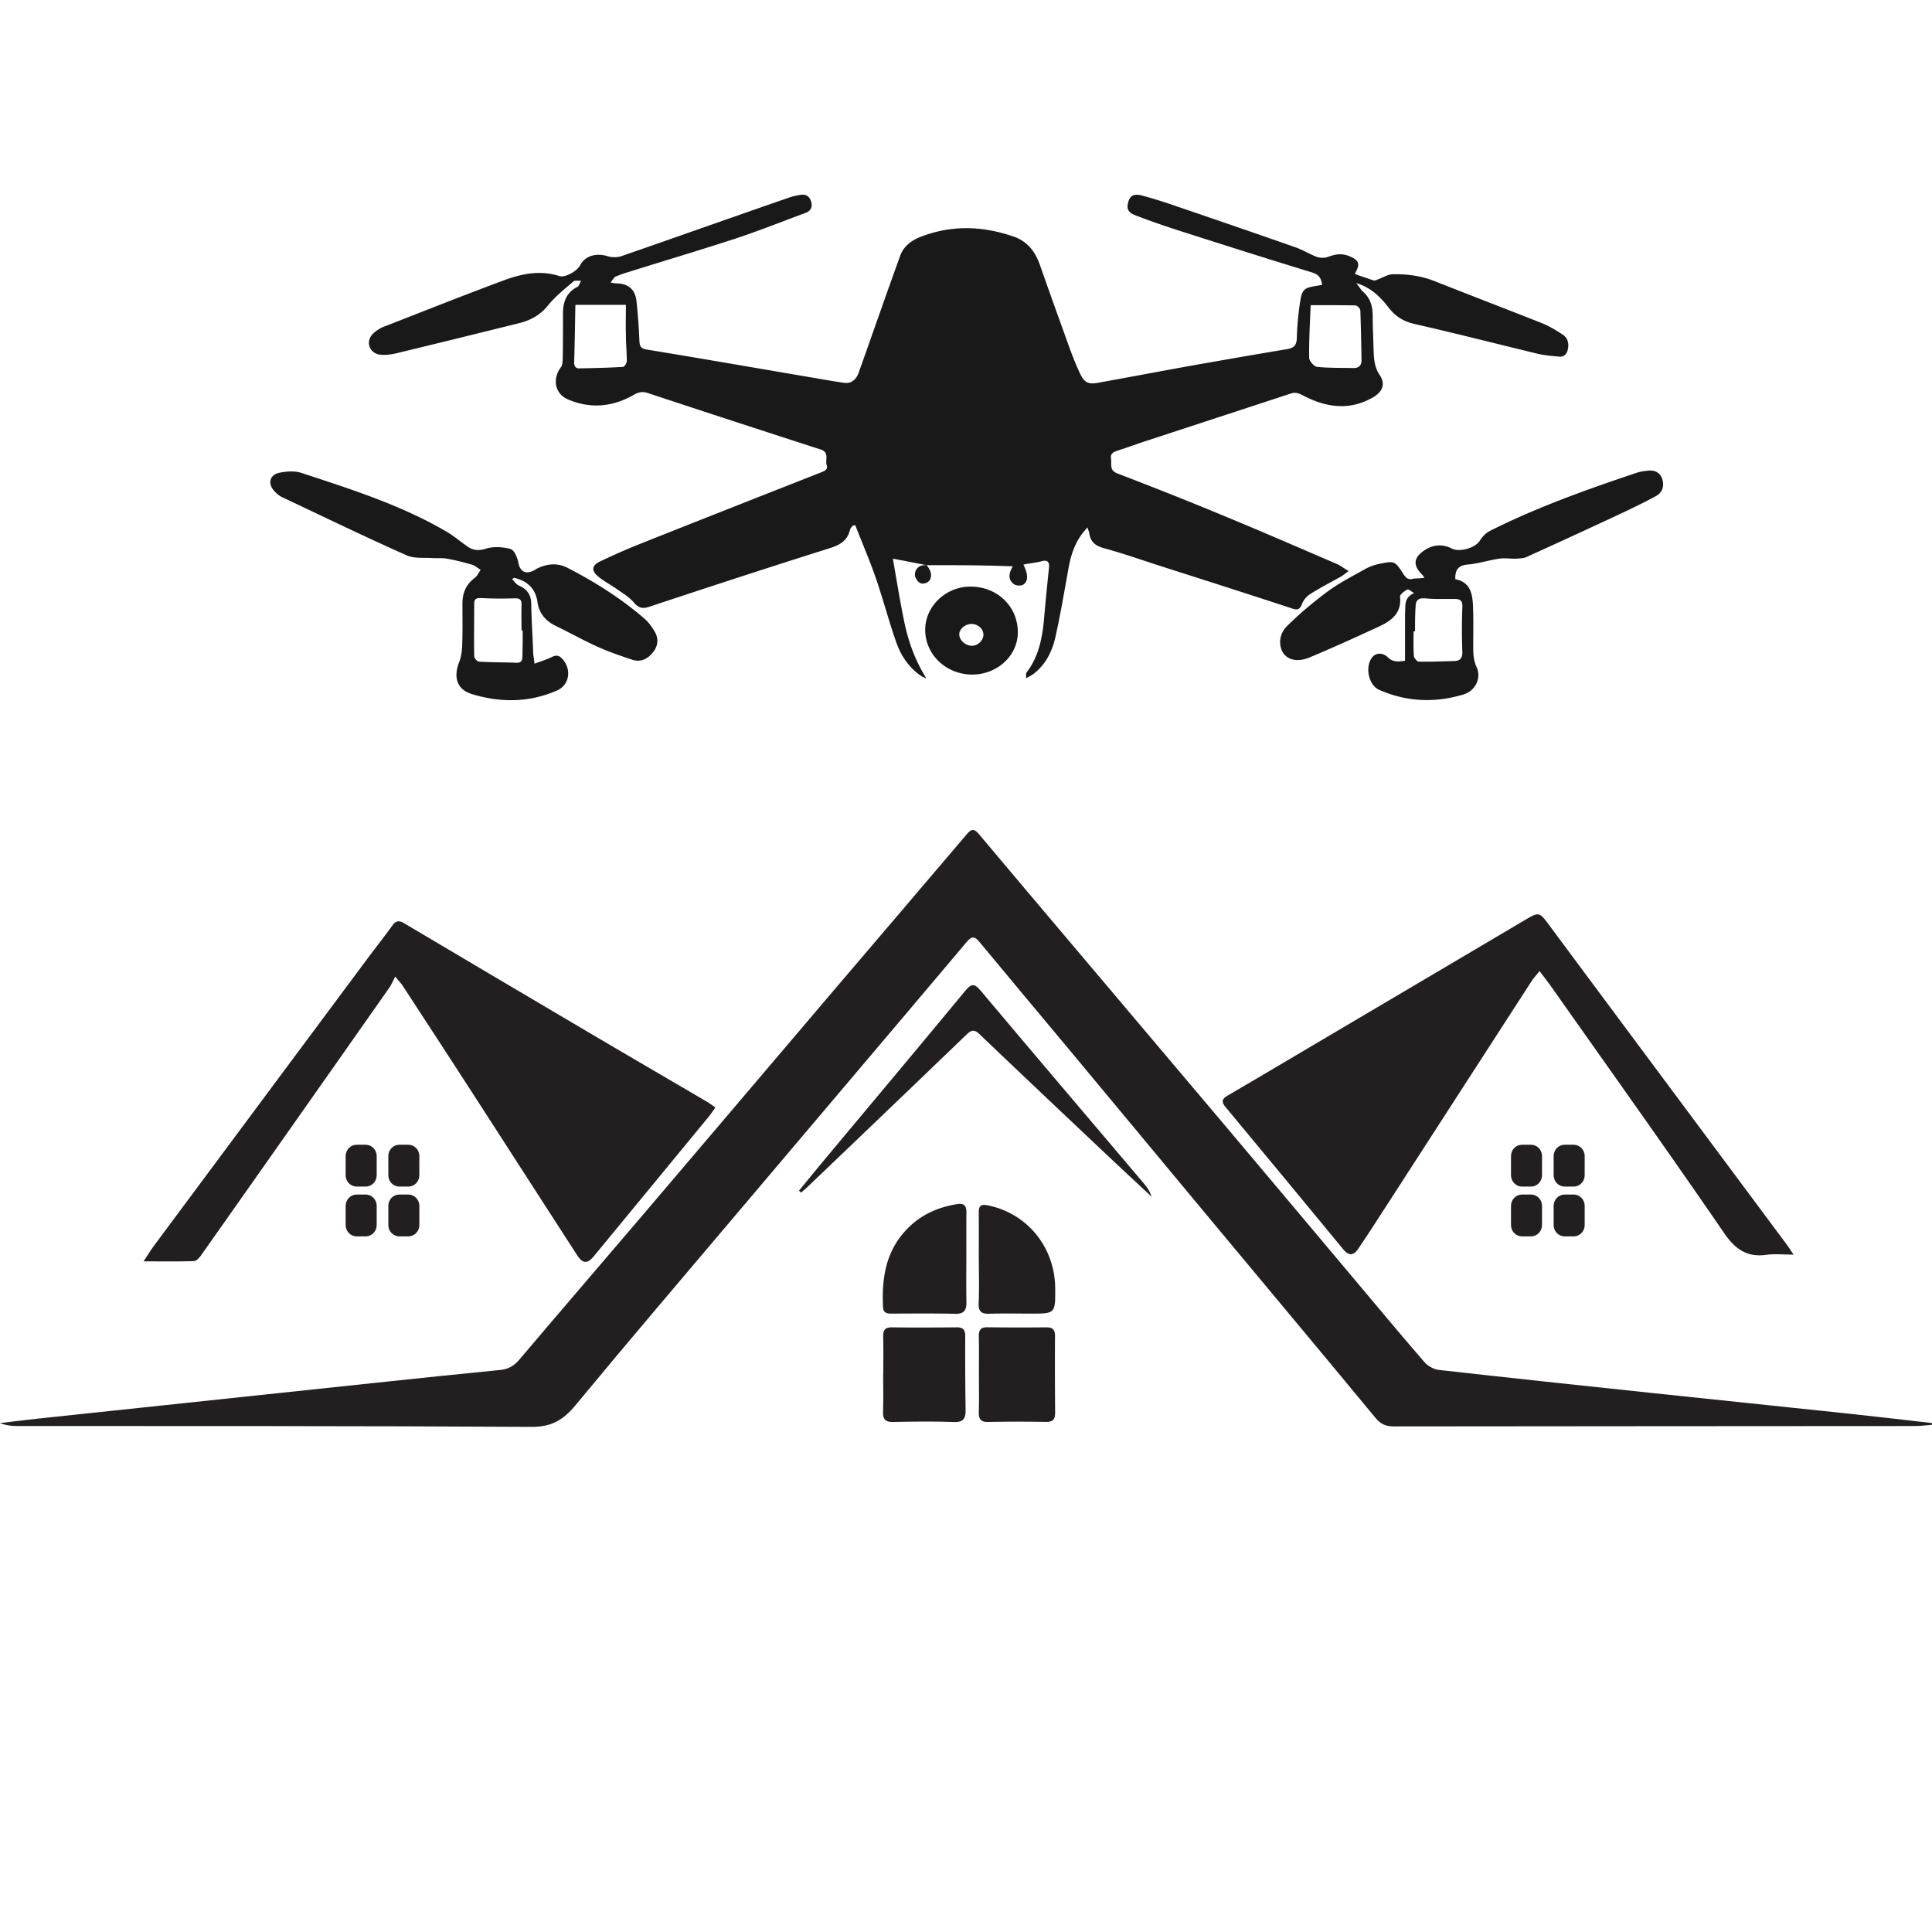
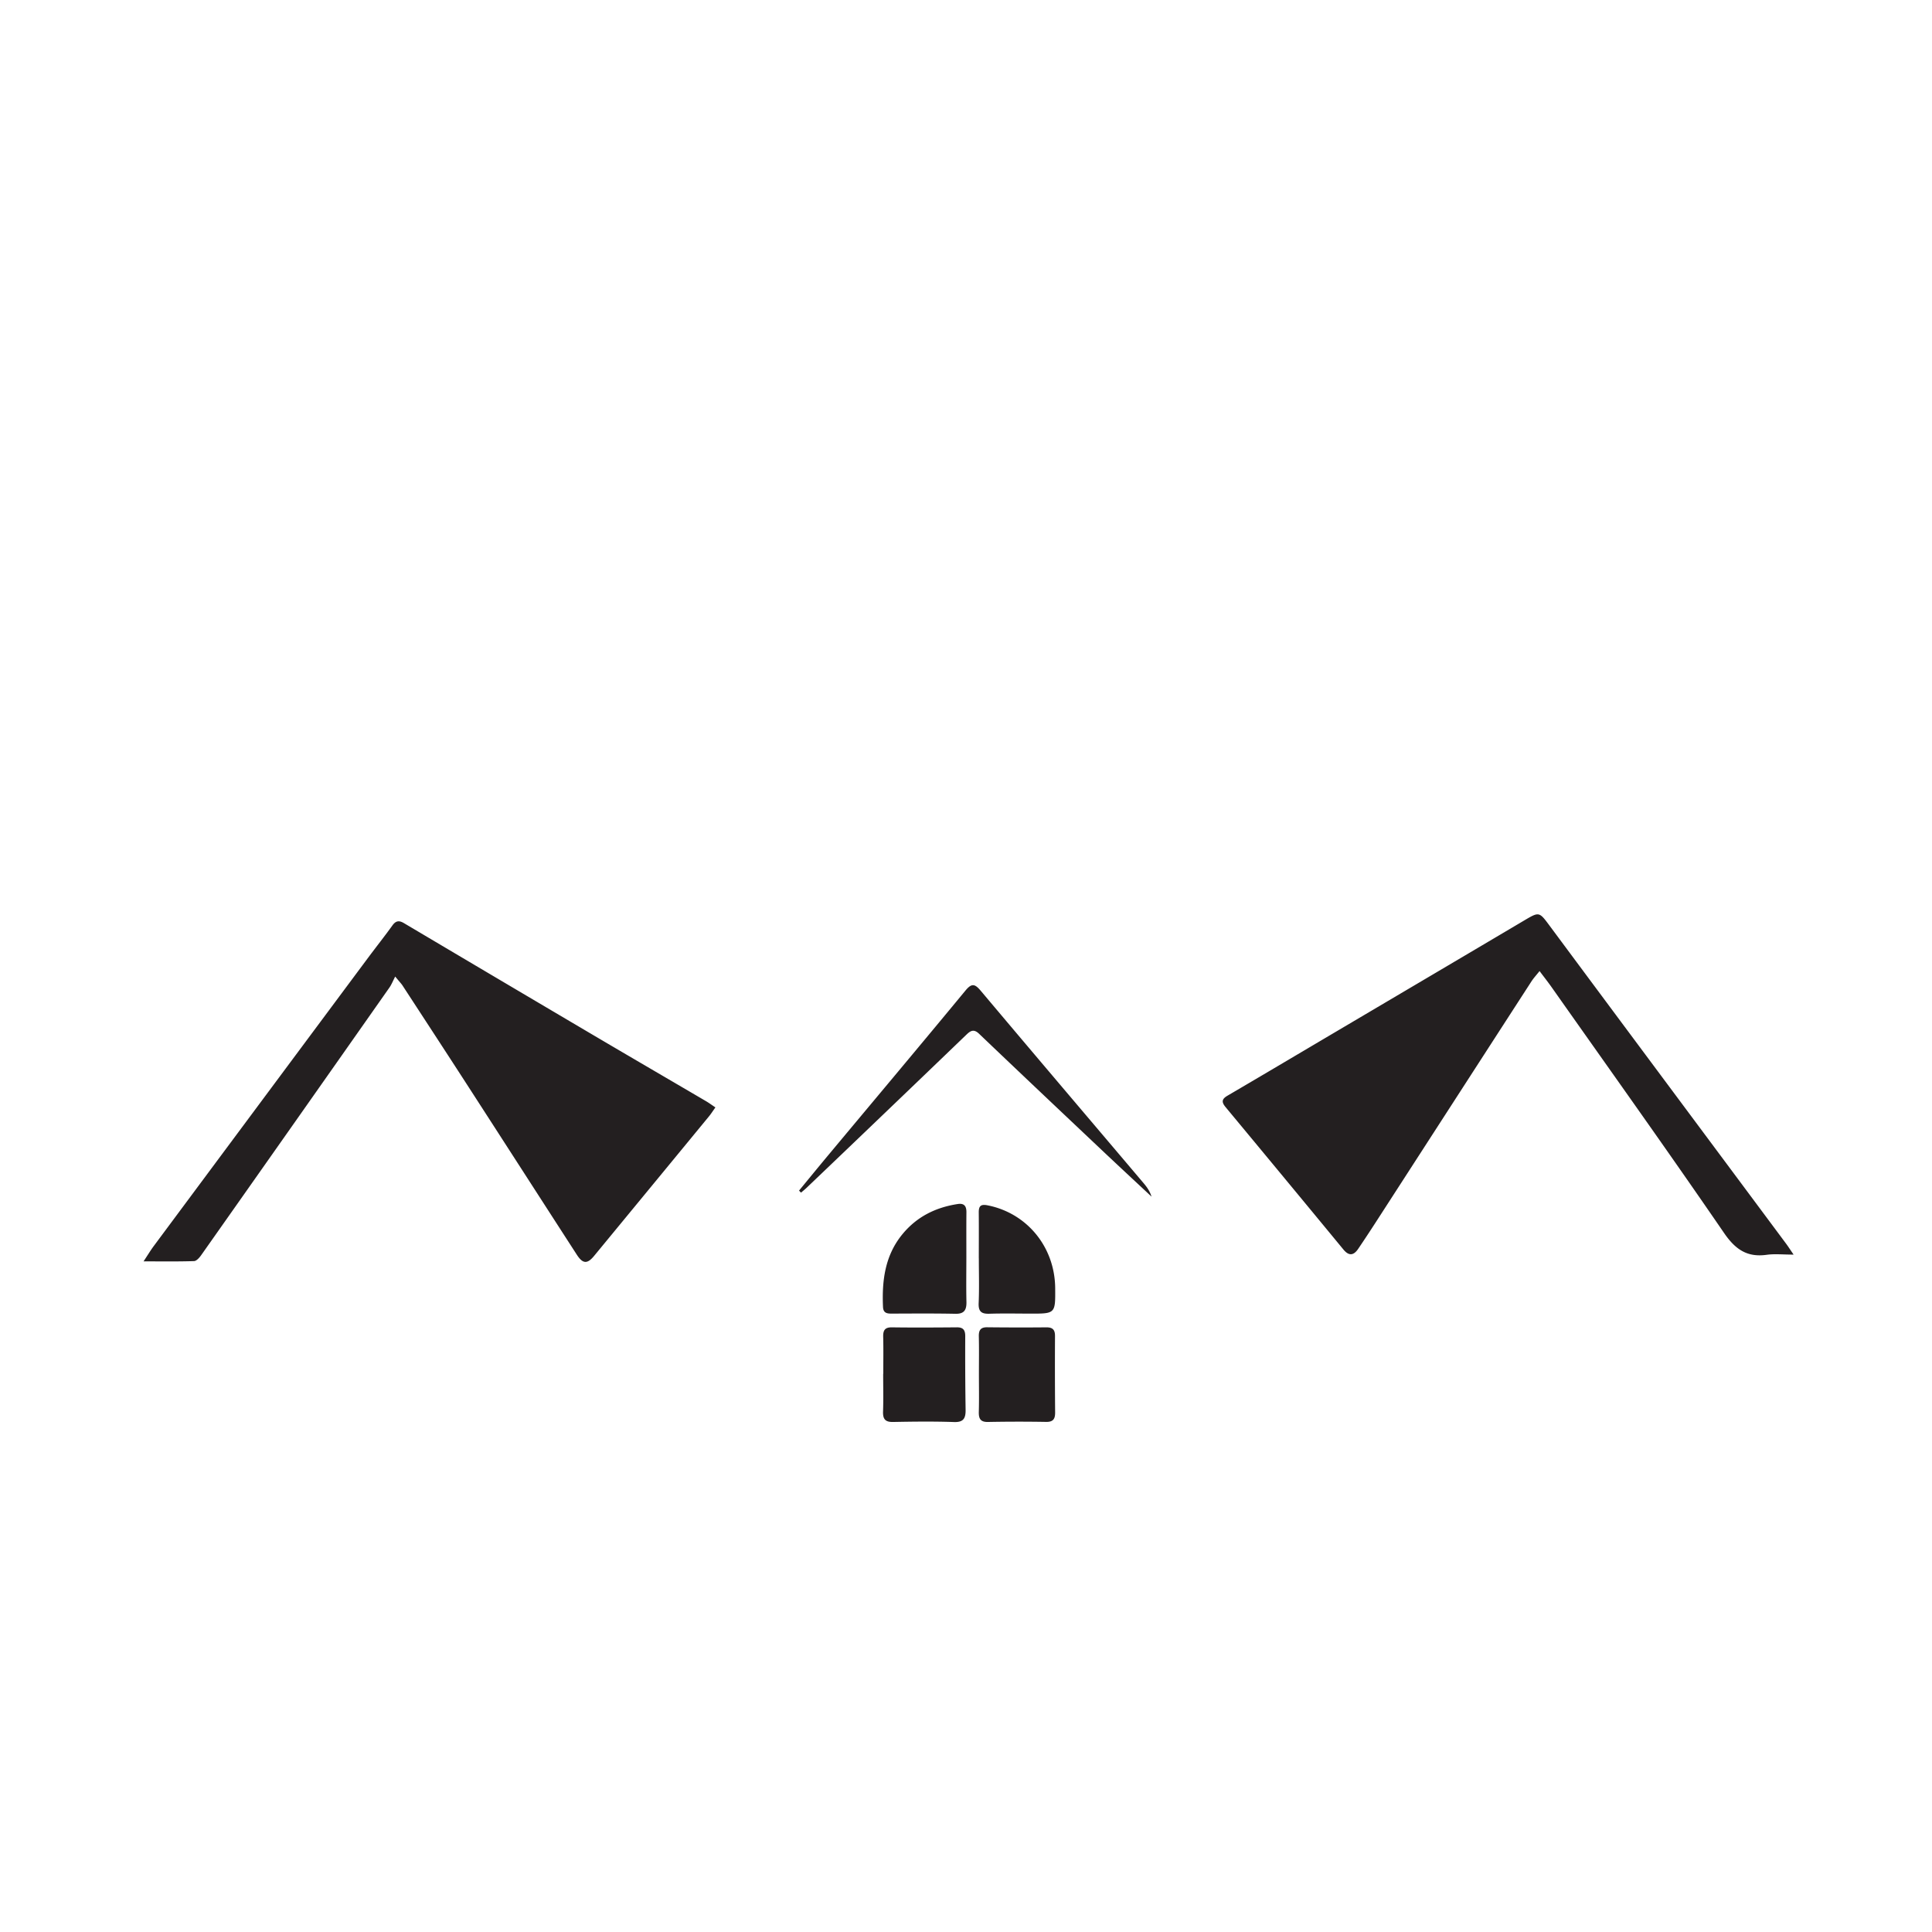
<svg xmlns="http://www.w3.org/2000/svg" width="1000" height="1000" version="1.0" viewBox="0 0 750 750">
  <defs>
    <clipPath id="a">
-       <path d="M0 322.191h750v231.72H0zm0 0" />
-     </clipPath>
+       </clipPath>
  </defs>
-   <path fill="#191919" d="M359.621 219.387c-4.11-.801-8.105-1.602-13.012-2.512 1.485 8.45 2.739 16.324 4.336 24.09 1.598 7.879 4.223 15.3 8.676 22.379-.57-.227-1.254-.457-1.828-.801-5.02-3.309-8.215-8.219-10.043-13.7-2.852-8.222-5.02-16.554-7.875-24.777-2.395-6.851-5.25-13.472-7.875-20.207-.344.114-.684.114-1.027.227-.34.57-.914 1.027-1.028 1.71-1.14 4.454-4.336 5.938-8.445 7.196-23.168 7.309-46.223 14.844-69.277 22.492-2.625.914-4.223.684-6.164-1.597-1.711-2.055-4.223-3.54-6.508-5.137-2.395-1.715-5.133-3.086-7.418-5.027-2.625-2.168-2.395-4.223.683-5.707 5.024-2.399 10.16-4.68 15.297-6.739 23.512-9.359 47.024-18.609 70.535-27.859 1.368-.57 2.852-1.027 2.282-2.852-.684-2.054 1.14-4.91-2.282-6.05-22.257-7.196-44.742-14.504-67.113-21.926-2.055-.684-3.539-.453-5.707.8-7.988 4.567-16.664 5.368-25.223 1.715-5.25-2.171-6.277-7.996-2.851-12.562.57-.684.57-1.824.684-2.852.113-5.937.113-11.992.113-17.925 0-4.454 1.258-8.223 5.594-10.391.683-.344.914-1.602 1.484-2.398-1.027.113-2.285-.23-2.969.226-3.426 2.969-7.078 5.824-9.93 9.363-2.851 3.54-6.39 5.594-10.613 6.739-16.094 3.996-32.3 7.992-48.394 11.875-2.055.453-4.45.797-6.504.453-4.11-.797-5.367-5.363-2.285-8.219 1.37-1.258 3.082-2.285 4.796-2.855 14.95-5.825 29.79-11.758 44.852-17.356 7.191-2.738 14.61-4.566 22.484-2.055 2.286.801 6.965-1.941 8.106-4.109 1.824-3.652 6.164-5.023 10.844-3.539 1.48.457 3.535.457 5.02 0 21.8-7.535 43.6-15.3 65.398-22.836 1.37-.457 2.855-.8 4.34-1.027 2.167-.344 3.535.683 4.105 2.625.57 1.941 0 3.539-2.055 4.34-9.242 3.425-18.375 7.078-27.734 10.16-13.695 4.453-27.504 8.562-41.317 12.902a39.841 39.841 0 0 0-4.793 1.715c-.683.34-1.14 1.254-1.937 2.281 1.14.23 1.598.344 2.05.344 4.68 0 7.536 2.281 7.993 6.965.57 5.136.91 10.277 1.14 15.527.114 2.055.684 2.856 2.852 3.2 21.574 3.538 43.145 7.304 64.715 10.96 3.883.684 7.875 1.367 11.758 1.938 2.851.457 4.793-1.14 5.82-3.996 5.363-15.07 10.613-30.254 16.094-45.328 1.367-3.88 4.676-6.165 8.445-7.536 11.867-4.453 23.738-3.996 35.61.114 5.25 1.828 8.332 5.71 10.156 10.96 3.883 11.079 7.875 22.153 11.87 33.227 1.142 2.969 2.282 5.938 3.653 8.793 1.711 3.766 3.309 4.453 7.074 3.766 11.985-2.168 24.082-4.45 36.067-6.621 12.328-2.168 24.656-4.34 37.094-6.395 2.742-.457 3.882-1.367 3.996-4.336.113-4.683.57-9.363 1.254-13.93.8-5.14 1.597-5.597 6.734-6.394.57-.113 1.14-.23 1.828-.344-.344-2.738-1.371-4.11-4.223-4.91-17.578-5.367-35.156-10.96-52.617-16.555a318.137 318.137 0 0 1-14.61-5.136c-2.167-.801-4.566-1.602-3.995-4.684.574-3.195 2.054-4.223 5.367-3.426 4.68 1.258 9.36 2.742 13.922 4.34 15.41 5.254 30.703 10.504 45.996 15.871 2.855 1.028 5.367 2.625 8.105 3.653 1.368.457 3.082.457 4.336 0 2.739-1.028 5.25-1.485 8.106-.34 3.992 1.597 4.562 2.968 2.281 6.965 2.512.91 4.906 1.71 7.305 2.511.57.114 1.254-.23 1.824-.457 1.941-.687 3.77-1.941 5.707-1.941 5.82-.113 11.414.683 16.895 2.969 13.582 5.367 27.277 10.617 40.859 15.984 2.851 1.14 5.476 2.738 8.101 4.453 1.942 1.254 2.512 3.309 2.055 5.594-.34 1.941-1.484 3.195-3.422 2.969-2.625-.227-5.367-.457-7.992-1.028-16.09-3.883-32.07-7.992-48.164-11.644-4.45-1.032-7.531-3.086-10.156-6.512-3.082-3.996-6.735-7.648-12.442-9.36 1.141 1.368 1.711 2.512 2.625 3.31 2.856 2.51 3.766 5.71 3.766 9.362 0 4.34.23 8.563.344 12.903.113 3.539.226 6.965 2.398 10.16 2.281 3.426 1.14 6.395-2.512 8.566-9.246 5.364-18.375 3.996-27.277-.687-1.715-.914-3.082-1.367-4.91-.684-18.375 6.051-36.637 11.989-55.012 18.04-3.996 1.257-7.875 2.742-11.87 3.995-1.599.57-3.083 1.028-2.74 3.2.345 2.054-.8 4.453 2.4 5.707 13.695 5.254 27.277 10.617 40.745 16.215 14.95 6.164 29.672 12.558 44.512 18.953 1.367.57 2.625 1.597 4.563 2.738-1.368 1.027-2.282 1.828-3.196 2.285-3.879 2.168-7.875 4.223-11.64 6.621-1.371.801-2.625 2.285-3.196 3.77-.8 2.054-1.597 2.625-3.652 1.941-16.32-5.367-32.758-10.62-49.191-15.87-7.989-2.513-15.864-5.368-23.856-7.536-3.422-.914-5.476-2.399-5.933-5.938-.114-.687-.457-1.257-.684-2.171-4.566 4.683-6.395 10.164-7.422 16.101-1.598 8.79-3.082 17.695-5.02 26.375-1.257 5.594-3.765 10.73-8.562 14.387-.684.57-1.598.91-2.851 1.71.113-1.14-.114-1.827.113-2.167 4.68-6.051 6.164-13.246 6.847-20.668.57-6.735 1.258-13.473 1.942-20.207.226-2.285-.684-3.086-2.969-2.399-2.281.57-4.68.797-6.96 1.254 1.94 3.996 1.94 6.625-.227 7.88-.914.456-2.743.343-3.54-.345-2.167-1.597-2.054-3.996-.343-6.847-11.528-.457-22.598-.457-33.555-.457zM242.977 118.34H223.46c.113-.23-.117.113-.117.57-.114 7.305-.227 14.5-.457 21.809 0 1.824.914 2.394 2.285 2.281 5.594-.113 11.07-.227 16.664-.57.57 0 1.484-1.485 1.484-2.285 0-3.422-.343-6.735-.343-10.16-.114-3.77 0-7.65 0-11.645zm265.816.113c-.227 6.395-.684 13.36-.57 20.438 0 1.254 1.941 3.425 3.082 3.539 4.68.457 9.472.343 14.265.457 2.055 0 3.082-1.258 2.97-3.313-.114-6.394-.227-12.672-.458-19.066 0-.684-1.254-1.942-1.824-1.942-5.824-.113-11.528-.113-17.465-.113zM207.48 257.637c2.512-.914 4.793-1.602 6.848-2.63 1.598-.796 2.738-.57 3.883.688 3.766 3.996 2.965 10.16-1.941 12.328-10.844 4.797-22.145 4.797-33.215 1.372-5.59-1.711-7.075-6.395-4.907-12.102.797-1.941 1.141-4.227 1.254-6.281.23-5.594.118-11.188.118-16.782 0-3.996 1.367-7.308 4.675-9.82 1.028-.687 1.602-2.055 2.399-3.2-1.14-.683-2.281-1.71-3.54-2.054-3.195-.914-6.39-1.71-9.585-2.281-1.828-.344-3.766-.117-5.594-.23-3.309-.227-7.074.23-9.93-1.028-16.207-7.191-32.183-14.957-48.164-22.492-1.254-.57-2.394-1.484-3.308-2.512-2.625-2.855-1.828-6.281 1.941-7.078 2.738-.57 5.934-.8 8.445 0 19.403 6.395 39.032 12.559 56.836 23.063 2.625 1.597 5.024 3.652 7.535 5.367 2.282 1.71 4.45 1.941 7.418 1.027 2.852-.914 6.504-.687 9.473.113 1.484.344 2.738 3.313 3.082 5.254.57 3.196 2.512 4.68 5.594 3.309.57-.227 1.027-.57 1.598-.914 3.992-1.938 7.988-2.395 12.097-.227 10.613 5.48 20.543 11.762 29.559 19.524 1.597 1.37 2.855 3.082 3.883 4.797 1.71 2.625 1.71 5.48-.23 8.105-2.056 2.742-4.794 4.227-8.102 3.2-4.907-1.602-9.817-3.313-14.497-5.481-5.25-2.399-10.27-5.254-15.52-7.766-3.882-1.941-6.394-4.91-6.964-9.363-.797-5.25-4.11-8.106-9.129-9.246-.23.226-.457.453-.687.57.8.797 1.597 1.942 2.511 2.399 3.313 1.367 4.91 3.652 4.91 7.304.114 6.625.57 13.133.797 19.754.23 1.028.344 1.828.457 3.313zm-4.566-12.903h-.457c0-3.312-.113-6.507 0-9.82.117-2.398-.91-2.742-3.078-2.625-4.11.113-8.332.113-12.441-.117-2.055-.113-2.97.344-2.856 2.512 0 6.625-.113 13.359 0 19.984 0 .797 1.14 2.168 1.828 2.168 4.906.344 9.7.226 14.61.457 1.937 0 2.28-.914 2.28-2.625.114-3.426.114-6.738.114-9.934zm350.05-20.437c-.343-.574-.57-.8-.8-1.145-3.652-3.539-3.539-6.507.57-9.363 3.426-2.394 7.192-2.738 10.957-.797 3.082 1.485 9.133-.344 10.844-3.199.914-1.484 2.281-2.852 3.766-3.652 18.375-9.246 37.664-16.098 57.066-22.606 1.371-.457 2.969-.687 4.34-.8 2.852-.344 4.906.8 5.703 3.652.688 2.742-.34 5.023-2.738 6.281-4.223 2.285-8.445 4.34-12.781 6.394-12.442 5.825-24.883 11.532-37.438 17.243-1.14.453-2.512.453-3.765.57-2.168.113-4.45-.344-6.622 0-4.105.57-8.214 1.941-12.324 2.281-3.883.344-4.91 2.285-4.793 5.711 5.59 1.028 6.617 5.25 6.848 10.047.226 5.024.113 9.934.113 14.957 0 3.082-.113 6.164 1.371 9.25 1.824 4.223-.574 9.133-5.25 10.504-11.074 3.309-22.031 2.852-32.644-1.828-4.11-1.828-5.594-8.906-2.739-12.559 1.368-1.828 3.993-2.054 6.047-.113 1.942 1.938 3.996 1.824 6.735 1.367v-14.5c0-2.054 0-4.222.117-6.277 0-2.285.57-4.227 3.422-5.48-.914-.458-2.055-1.602-2.625-1.372-1.14.57-2.969 1.942-2.852 2.739.684 6.394-3.312 9.363-8.219 11.648-8.902 4.11-17.918 8.219-26.937 11.988-4.45 1.825-7.988 1.028-9.93-1.37-2.054-2.743-2.168-7.423 1.145-10.735 4.906-4.906 10.383-9.477 16.09-13.7 4.566-3.312 9.703-5.937 14.609-8.68 1.484-.796 3.313-1.483 5.023-1.823 6.164-1.258 6.164-1.258 9.586 3.996 1.028 1.597 1.942 2.281 3.883 1.71 1.254-.113 2.625-.113 4.223-.34zm-3.652 20.777h-.57c0 3.2-.117 6.395.113 9.477 0 .8 1.141 2.172 1.825 2.285 4.68.113 9.36-.113 14.039-.227 2.168-.117 2.968-1.144 2.968-3.425-.23-5.825-.23-11.762 0-17.586.114-2.512-.914-3.082-3.082-3.082-3.765 0-7.53.113-11.3-.227-2.625-.23-3.766.684-3.766 3.195-.226 3.196-.226 6.395-.226 9.59zm-154.195.344c0 9.133-7.988 16.441-17.691 16.441-10.156 0-18.262-7.765-18.262-17.355 0-9.246 8.106-16.899 17.805-16.785 10.273.117 18.148 7.765 18.148 17.699zm-13.355 1.14c.117-2.28-1.938-4.222-4.45-4.335-2.398-.118-4.792 1.824-4.91 3.765-.226 2.285 2.286 4.684 4.797 4.684 2.281.113 4.45-1.942 4.563-4.113zm-22.14-27.171c-.685 0-1.372 0-2.056.226-1.941.688-2.968 2.969-2.054 4.797.914 1.824 2.281 2.738 4.336 1.711 1.714-.797 2.054-3.309.914-5.137-.227-.57-.684-1.14-1.14-1.597zm0 0" />
  <g clip-path="url(#a)">
-     <path fill="#231f20" d="M718.258 548.84c-25.93-2.754-51.867-5.422-77.793-8.168-27.3-2.895-54.602-5.79-81.883-8.867-1.996-.227-4.32-1.52-5.664-3.075-9.488-10.964-18.758-22.128-28.094-33.23-16.629-19.766-33.23-39.55-49.883-59.297-19.035-22.566-38.109-45.098-57.164-67.644-12.562-14.868-25.148-29.715-37.656-44.63-1.648-1.96-2.73-2.55-4.676-.25-17.11 20.184-34.328 40.266-51.472 60.415-24.32 28.578-48.586 57.207-72.918 85.773-16.496 19.371-33.102 38.645-49.551 58.055-2.063 2.43-4.3 3.601-7.375 3.902-16.219 1.59-32.426 3.297-48.637 5.012-43.508 4.601-87.02 9.219-130.527 13.848-4.992.53-9.977 1.168-14.965 1.754 2.105.843 4.195 1.128 6.285 1.132 66.7.059 133.403-.062 200.102.34 7.656.047 12.285-2.676 16.996-8.375 20.586-24.91 41.574-49.476 62.433-74.152 15.528-18.363 31.086-36.703 46.622-55.059 14.222-16.8 28.457-33.59 42.636-50.43 1.66-1.968 2.887-2.964 4.992-.414 11.676 14.125 23.477 28.141 35.2 42.223 19.136 22.988 38.23 46.008 57.367 68.996 20.433 24.551 40.941 49.04 61.285 73.672 2.012 2.434 4.043 3.36 7.043 3.36 67.453-.086 134.906-.094 202.36-.145 2.222-.004 4.445-.305 6.663-.469.004-.226.012-.457.016-.687-10.582-1.203-21.156-2.465-31.742-3.59" />
-   </g>
+     </g>
  <path fill="#231f20" d="M521.527 485.078c2.137 2.59 3.977 2.309 5.727-.281a577.14 577.14 0 0 0 6.754-10.219c20.156-31.191 40.304-62.39 60.476-93.57.852-1.317 1.934-2.477 3.172-4.043 1.785 2.387 3.274 4.27 4.657 6.23 22.394 31.778 44.992 63.414 66.988 95.48 4.441 6.473 9.039 9.477 16.527 8.438 3.102-.43 6.305-.074 10.445-.074-1.472-2.152-2.14-3.2-2.875-4.191-10.644-14.313-21.296-28.621-31.945-42.93-19.926-26.781-39.863-53.555-59.754-80.363-4.242-5.715-4.12-5.72-10.226-2.102-23.868 14.133-47.762 28.223-71.641 42.332-14.437 8.524-28.848 17.09-43.316 25.555-2.266 1.324-2.375 2.48-.739 4.45a19393.743 19393.743 0 0 1 45.75 55.288m-446.195 4.477c.953-.032 2.074-1.313 2.758-2.285a68829.82 68829.82 0 0 0 73.058-103.86c.86-1.226 1.418-2.68 2.266-4.316 1.777 2.164 2.402 2.793 2.879 3.527 8.297 12.719 16.605 25.434 24.852 38.184 14.27 22.074 28.496 44.183 42.765 66.257 2.328 3.602 4.082 3.68 6.711.489 14.883-18.07 29.766-36.137 44.633-54.219.785-.953 1.45-2.016 2.465-3.441-1.535-1.024-2.543-1.77-3.614-2.399-14.46-8.484-28.949-16.91-43.39-25.426a37039.799 37039.799 0 0 1-73.903-43.707c-1.843-1.093-3.125-.988-4.464.875-3.047 4.235-6.297 8.32-9.414 12.508a207953 207953 0 0 0-83.23 111.95c-1.235 1.66-2.306 3.453-3.974 5.968 7.192 0 13.403.102 19.602-.105m305.418-104.91c-2.297-2.73-3.516-3.07-5.965-.106-17.586 21.293-35.348 42.434-53.039 63.637-3.879 4.648-7.707 9.336-11.555 14.008.254.265.508.535.762.8.75-.648 1.524-1.265 2.235-1.949 9.542-9.113 19.082-18.23 28.609-27.36a17042.375 17042.375 0 0 0 33.226-31.886c1.602-1.543 2.891-2.543 5.04-.492 15.87 15.156 31.824 30.219 47.78 45.289 6.364 6.012 12.786 11.965 19.18 17.941-.664-2.168-1.859-3.793-3.156-5.32-21.05-24.848-42.148-49.644-63.117-74.562m-9.332 130.625c-8.395.074-16.793.12-25.191.003-2.72-.035-3.442 1.149-3.375 3.707.125 4.758.035 9.524.035 14.29h-.043c0 4.89.125 9.789-.047 14.675-.106 2.985.906 4.114 3.867 4.059 7.895-.145 15.797-.25 23.684.027 3.656.13 4.543-1.43 4.496-4.734a1482.5 1482.5 0 0 1-.14-28.574c.01-2.496-.868-3.477-3.286-3.453m3.722-26.899c.005-5.922-.038-11.844.024-17.762.024-2.492-.937-3.59-3.414-3.203-8.469 1.313-15.746 4.836-21.387 11.664-6.804 8.243-8.039 17.993-7.582 28.27.106 2.336 1.473 2.61 3.301 2.601 8.27-.027 16.543-.101 24.809.07 3.402.075 4.355-1.472 4.28-4.656-.128-5.66-.034-11.324-.03-16.984m34.409 30.242c.02-2.539-1.038-3.36-3.398-3.34-7.64.075-15.28.059-22.922-.027-2.453-.027-3.304 1.027-3.25 3.484.118 4.887.036 9.778.036 14.665 0 4.89.101 9.78-.04 14.668-.074 2.714.676 4 3.579 3.94a628.76 628.76 0 0 1 22.547-.023c2.656.04 3.52-1.066 3.496-3.648a2148.96 2148.96 0 0 1-.047-29.719m-26.18-50.707c-2.625-.515-3.445.239-3.418 2.809.063 5.926.016 11.848.016 17.77h.015c0 5.796.184 11.597-.07 17.382-.148 3.406 1.211 4.219 4.195 4.121 5.262-.164 10.528-.054 15.793-.043 9.801.02 9.801.024 9.72-9.89-.134-15.996-10.95-29.137-26.25-32.149" />
-   <path fill="#231f20" d="M146.23 448.773c0-2.421-1.914-4.386-4.273-4.386h-3.504c-2.355 0-4.27 1.965-4.27 4.386v7.465c0 2.422 1.915 4.387 4.27 4.387h3.504c2.36 0 4.273-1.965 4.273-4.387v-7.465m16.56 0c0-2.421-1.915-4.386-4.27-4.386h-3.504c-2.36 0-4.27 1.965-4.27 4.386v7.465c0 2.422 1.91 4.387 4.27 4.387h3.504c2.355 0 4.27-1.965 4.27-4.387v-7.465m-20.833 14.946h-3.504c-2.355 0-4.27 1.965-4.27 4.386v7.465c0 2.426 1.915 4.387 4.27 4.387h3.504c2.36 0 4.273-1.96 4.273-4.387v-7.465c0-2.421-1.914-4.386-4.273-4.386m16.563 0h-3.504c-2.36 0-4.27 1.965-4.27 4.386v7.465c0 2.426 1.91 4.387 4.27 4.387h3.504c2.355 0 4.27-1.96 4.27-4.387v-7.465c0-2.421-1.915-4.386-4.27-4.386m440.09-14.946c0-2.421-1.91-4.386-4.27-4.386h-3.5c-2.36 0-4.27 1.965-4.27 4.386v7.465c0 2.422 1.91 4.387 4.27 4.387h3.5c2.36 0 4.27-1.965 4.27-4.387v-7.465m16.562 0c0-2.421-1.914-4.386-4.27-4.386h-3.504c-2.359 0-4.273 1.965-4.273 4.386v7.465c0 2.422 1.914 4.387 4.273 4.387h3.504c2.356 0 4.27-1.965 4.27-4.387v-7.465m-20.832 14.946h-3.5c-2.36 0-4.27 1.965-4.27 4.386v7.465c0 2.426 1.91 4.387 4.27 4.387h3.5c2.36 0 4.27-1.96 4.27-4.387v-7.465c0-2.421-1.91-4.386-4.27-4.386m16.562 0h-3.504c-2.359 0-4.273 1.965-4.273 4.386v7.465c0 2.426 1.914 4.387 4.273 4.387h3.504c2.356 0 4.27-1.96 4.27-4.387v-7.465c0-2.421-1.914-4.386-4.27-4.386" />
</svg>